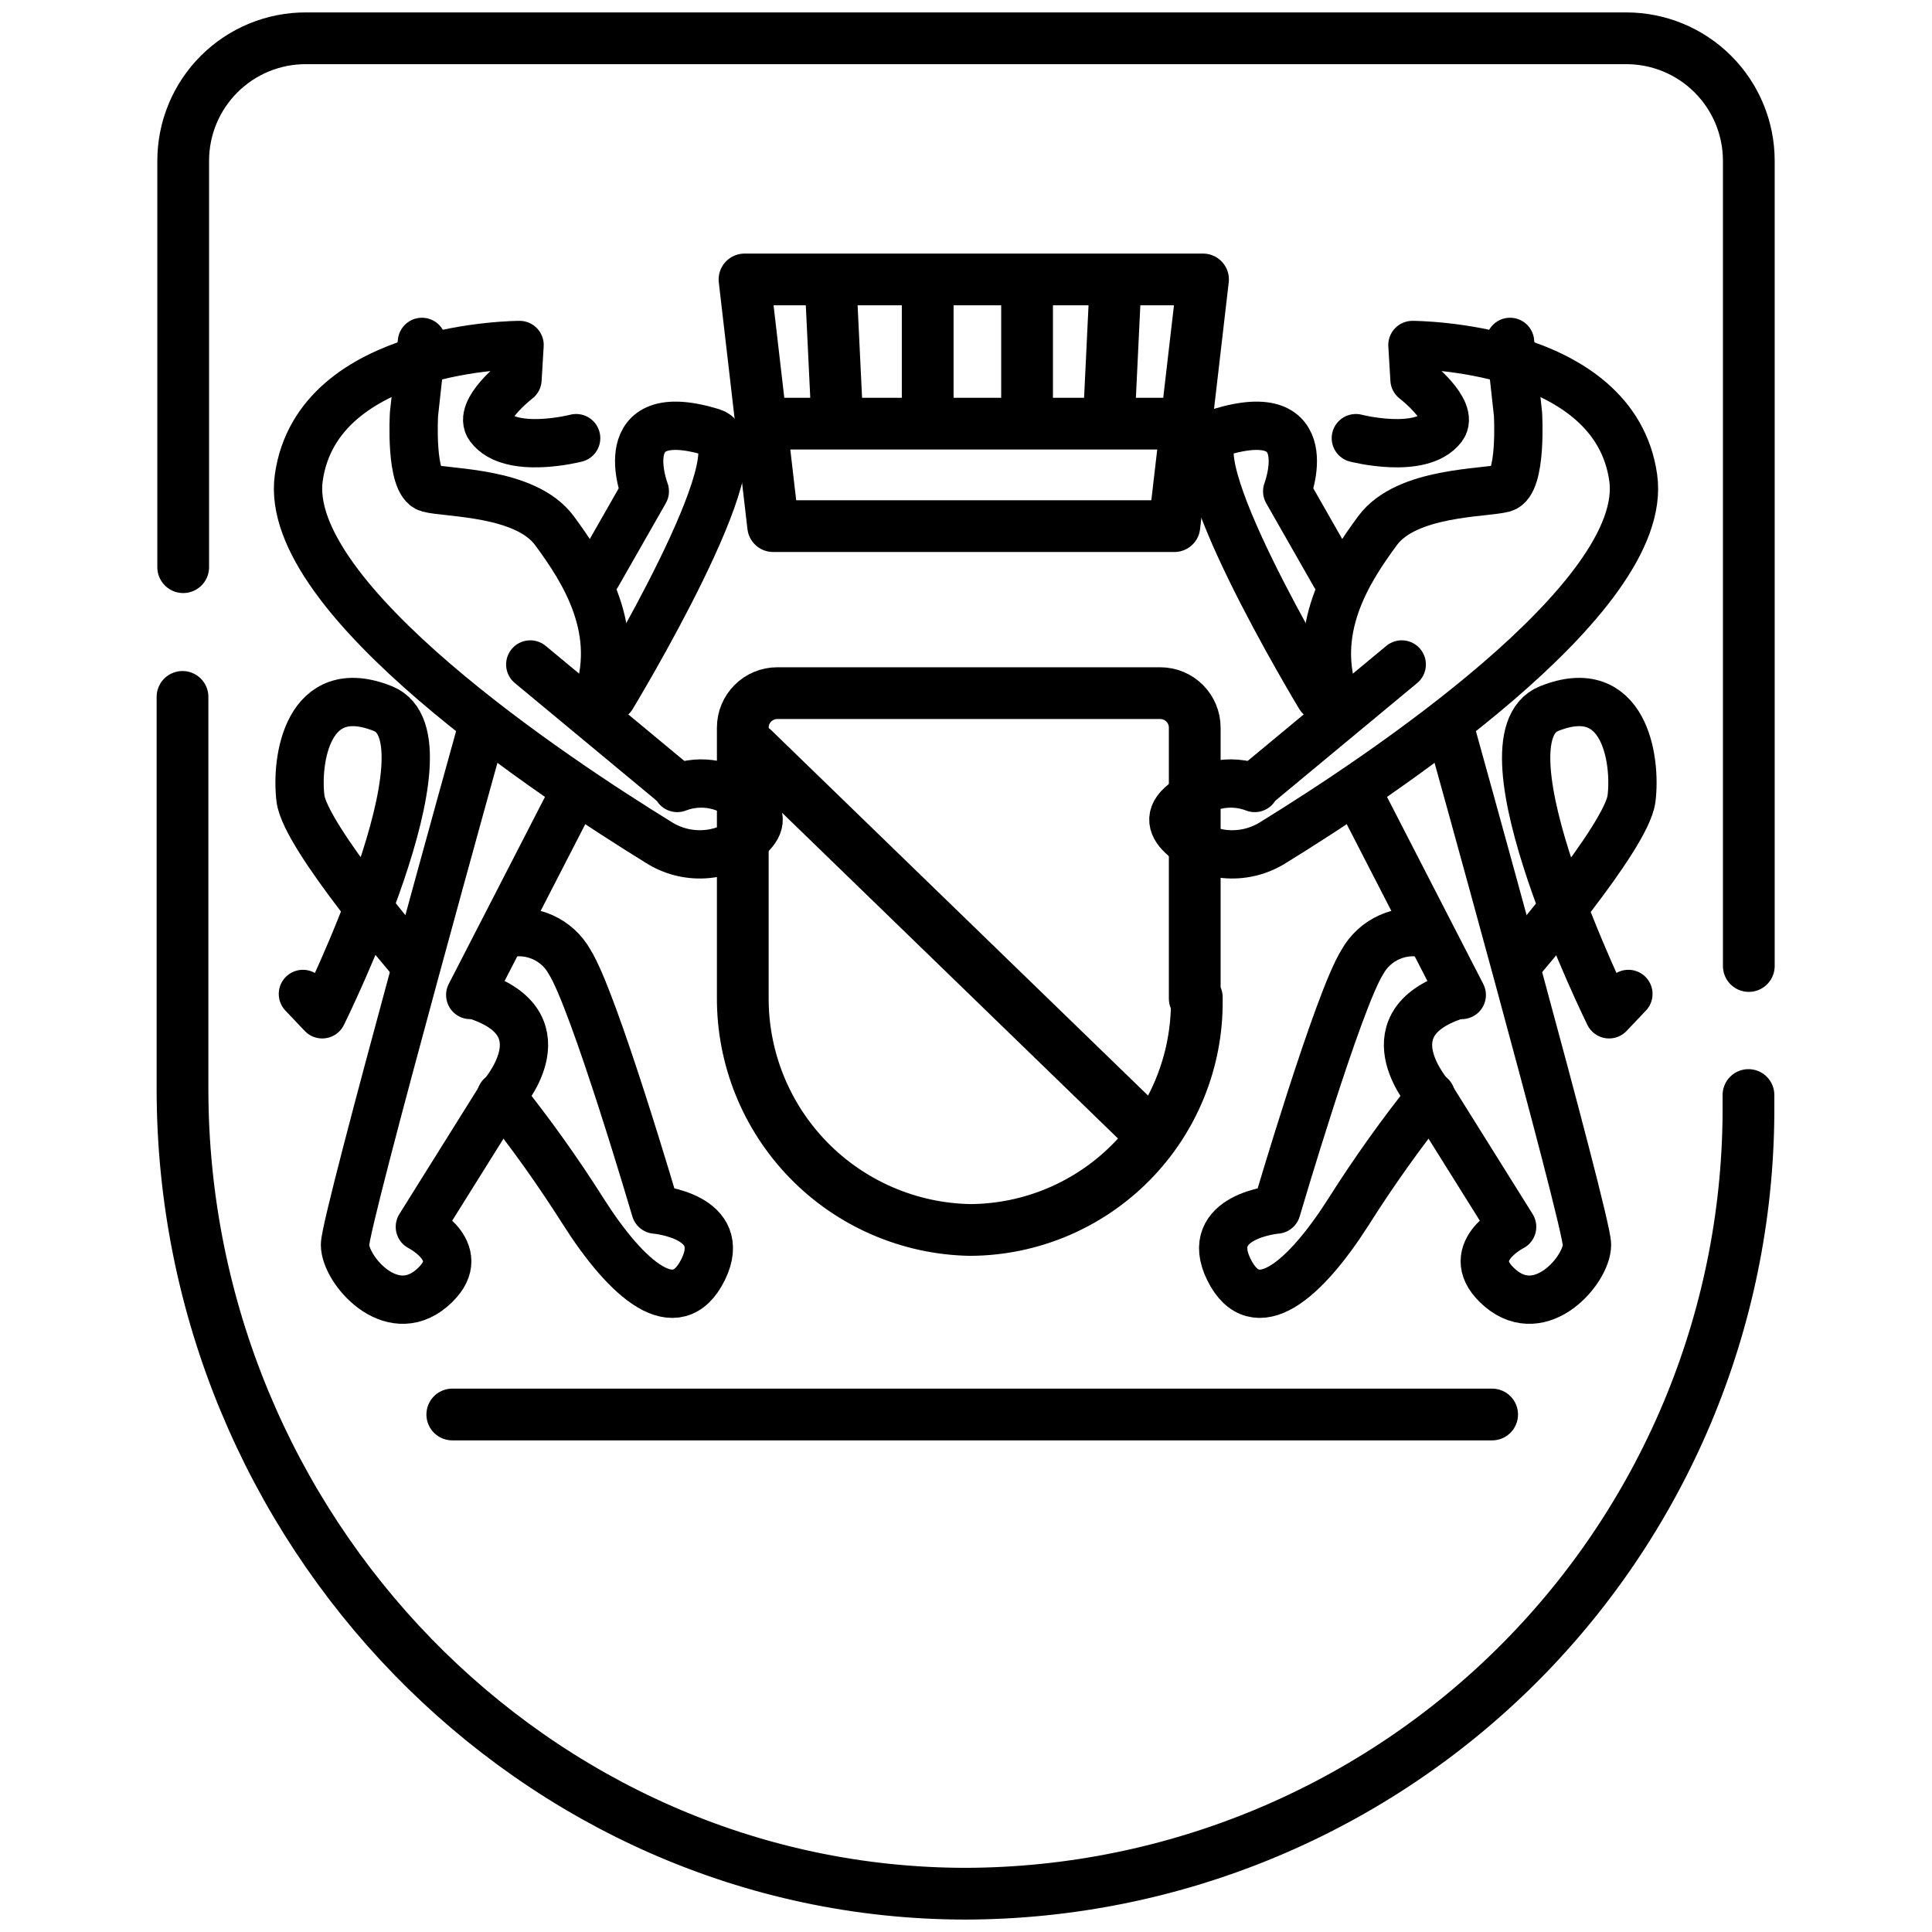
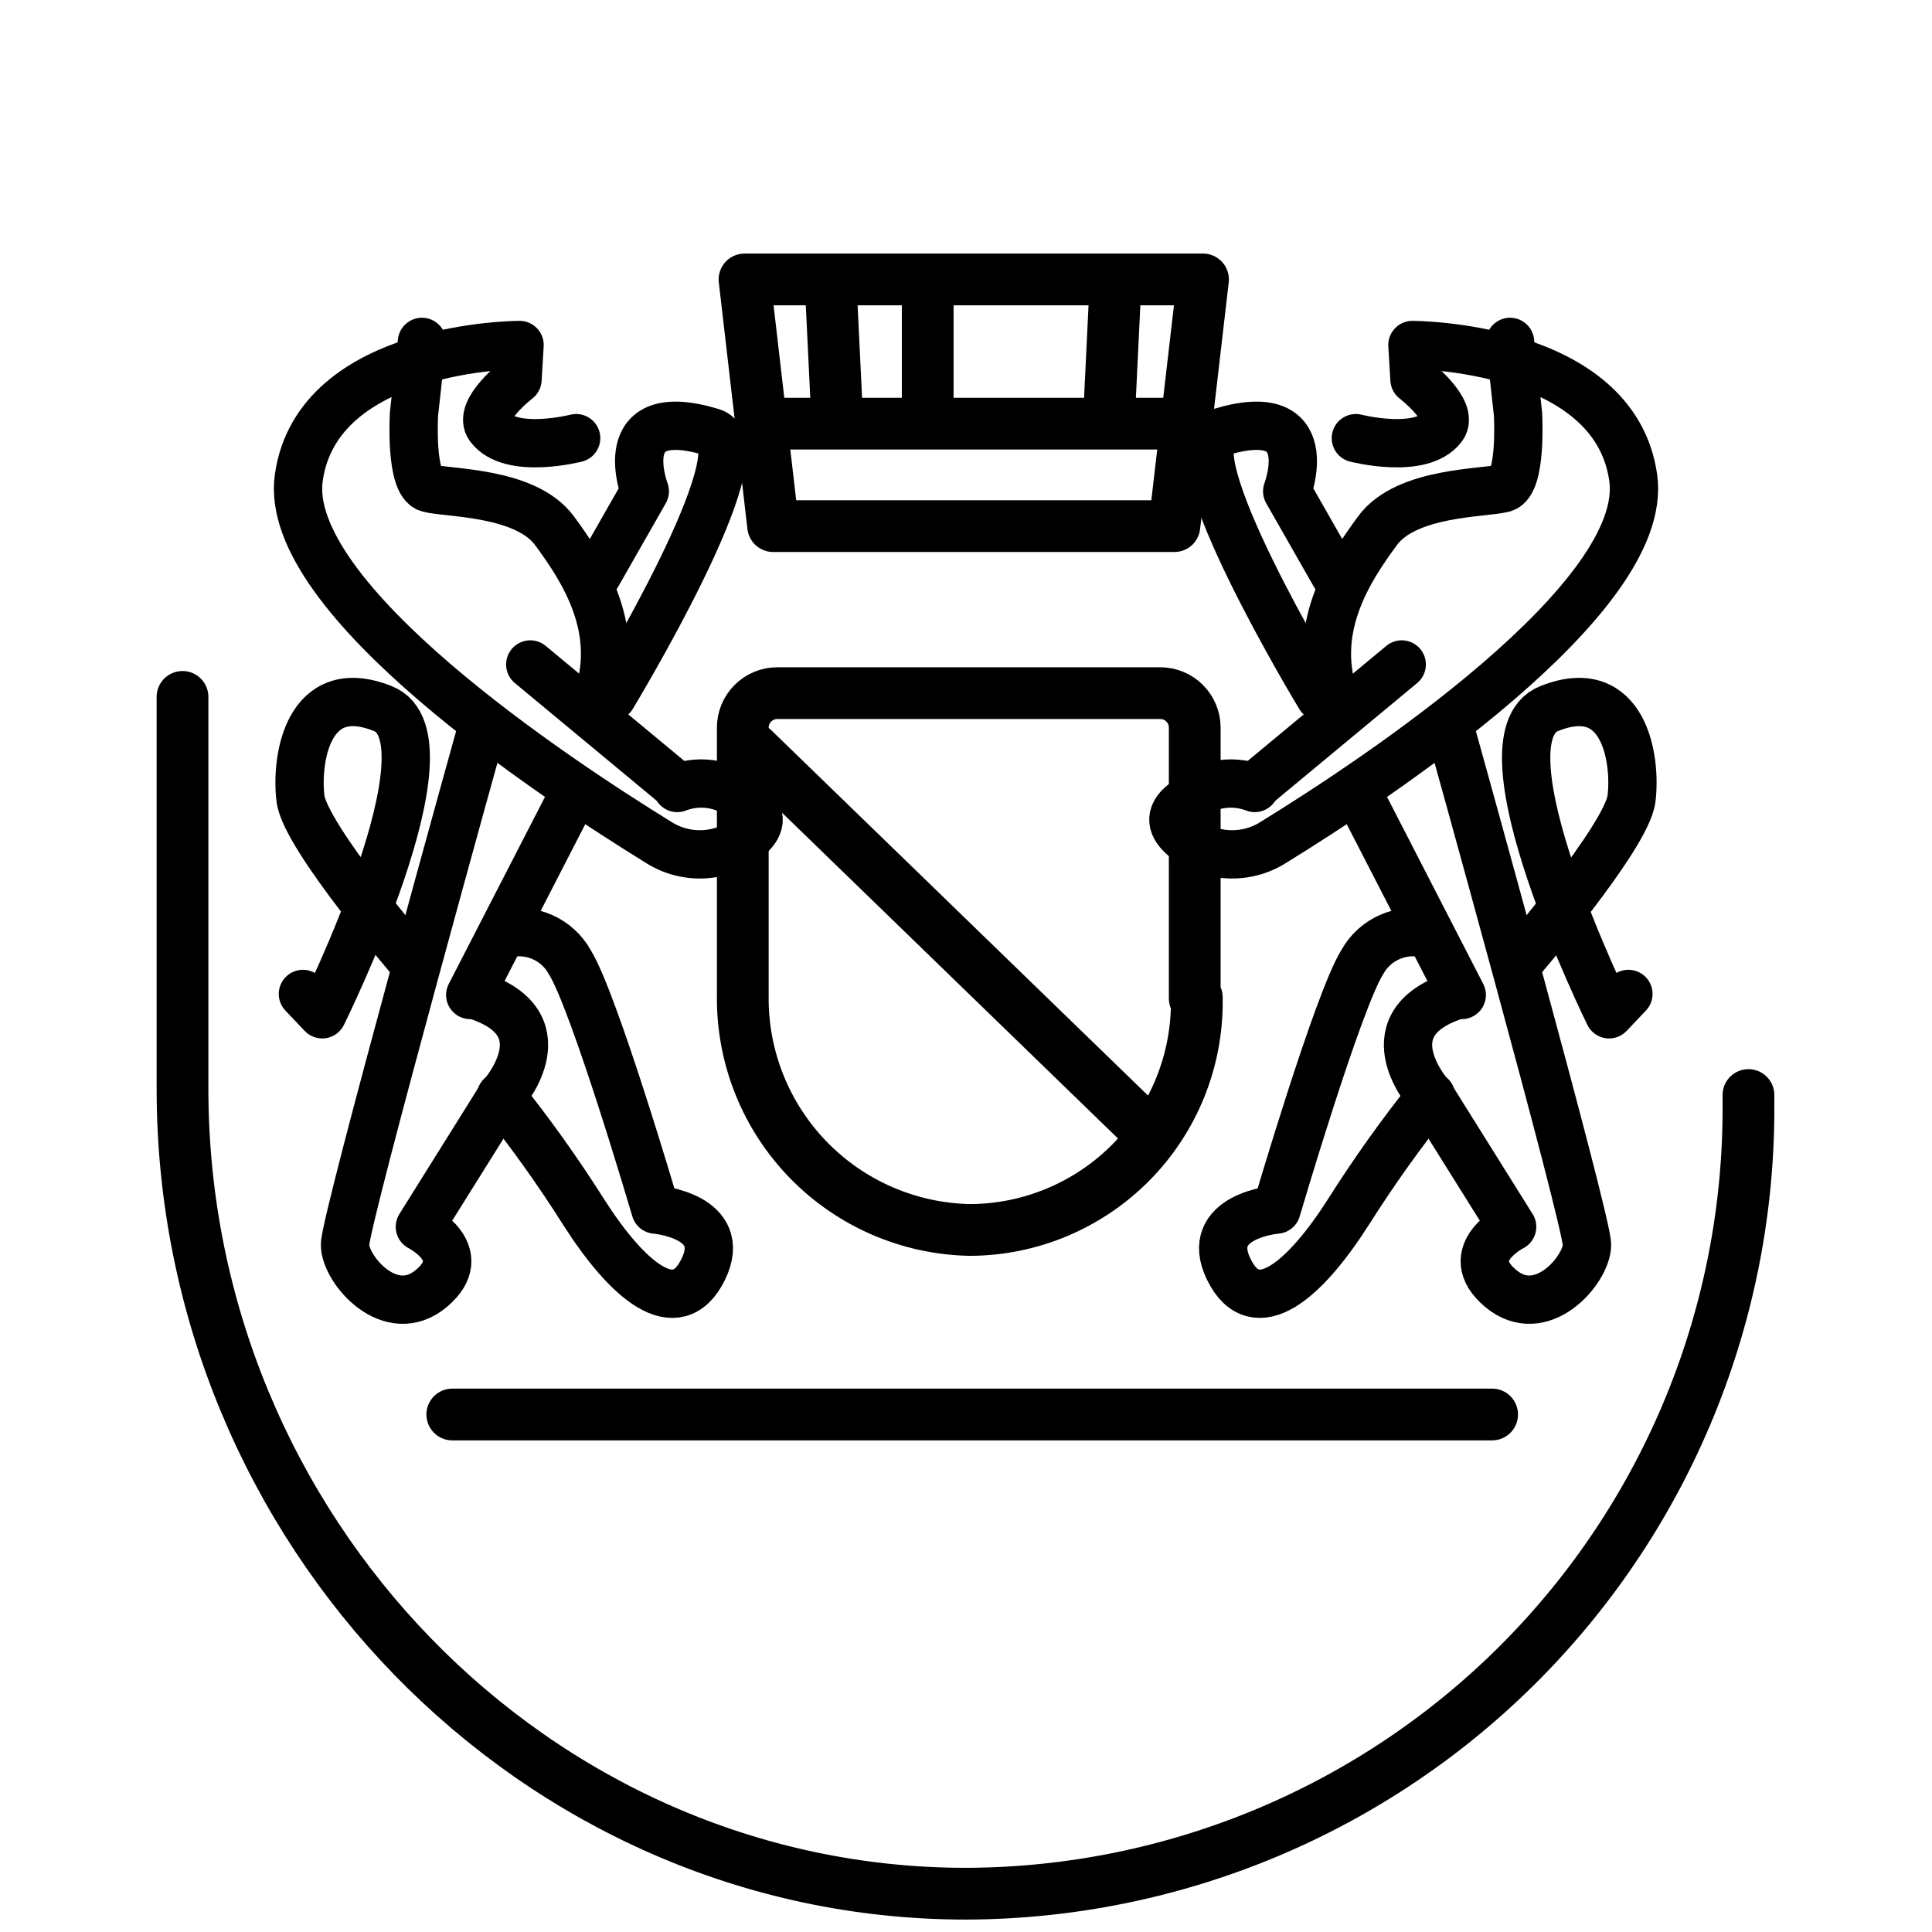
<svg xmlns="http://www.w3.org/2000/svg" fill="none" viewBox="0 0 56 56">
  <path d="m50.68 31.74v0.26c0.018 2.993-0.554 5.961-1.685 8.733-1.131 2.772-2.797 5.293-4.904 7.42-2.107 2.126-4.613 3.816-7.374 4.972-2.761 1.156-5.723 1.756-8.717 1.765-12.48 0-22.71-10.54-22.71-23.33v-11.36" stroke="#000" stroke-linecap="round" stroke-linejoin="round" stroke-width="1.5" />
-   <path d="m5.31 16.44v-11.78c0-0.467 0.092-0.929 0.271-1.361s0.441-0.823 0.772-1.153 0.723-0.591 1.155-0.769c0.432-0.178 0.895-0.269 1.362-0.267h38.27c0.942 0 1.844 0.374 2.51 1.04 0.666 0.666 1.04 1.569 1.04 2.51v23.34" stroke="#000" stroke-linecap="round" stroke-linejoin="round" stroke-width="1.5" />
  <path d="m34.69 28.91v0.09c0.007 0.868-0.158 1.73-0.485 2.534-0.327 0.805-0.809 1.537-1.42 2.155-0.61 0.618-1.337 1.109-2.137 1.446-0.801 0.337-1.66 0.512-2.528 0.516-1.767-0.032-3.451-0.759-4.685-2.025-1.234-1.266-1.919-2.967-1.905-4.735v-7.8c0-0.265 0.105-0.519 0.293-0.707 0.188-0.188 0.442-0.293 0.707-0.293h11.1c0.265 0 0.52 0.105 0.707 0.293 0.188 0.188 0.293 0.442 0.293 0.707v7.85l0.06-0.03z" stroke="#000" stroke-linecap="round" stroke-linejoin="round" stroke-width="1.5" />
  <path d="m21.84 21.71 11.55 11.2" stroke="#000" stroke-linecap="round" stroke-linejoin="round" stroke-width="1.5" />
  <path d="m39.3 12.7s1.9 0.49 2.51-0.32c0.36-0.48-0.81-1.38-0.81-1.38l-0.06-1s5.86 0 6.4 3.85c0.49 3.5-7.5 8.76-10.42 10.56-0.393 0.253-0.856 0.376-1.323 0.351s-0.914-0.197-1.277-0.491c-0.34-0.29-0.48-0.63 0-1 0.263-0.263 0.597-0.443 0.961-0.519 0.364-0.076 0.742-0.045 1.089 0.089" stroke="#000" stroke-linecap="round" stroke-linejoin="round" stroke-width="1.4" />
  <path d="m43.77 9.91 0.23 2.09s0.12 2-0.42 2.15-2.81 0.09-3.65 1.23-2 2.9-1.2 5" stroke="#000" stroke-linecap="round" stroke-linejoin="round" stroke-width="1.4" />
  <path d="m40.63 19.26-4.17 3.46" stroke="#000" stroke-linecap="round" stroke-linejoin="round" stroke-width="1.4" />
  <path d="m38.69 16.66-1.38-2.42s1-2.61-1.95-1.71c-1.47 0.45 2.9 7.66 2.9 7.66" stroke="#000" stroke-linecap="round" stroke-linejoin="round" stroke-width="1.4" />
  <path d="m39.35 22.97 3.02 5.87" stroke="#000" stroke-linecap="round" stroke-linejoin="round" stroke-width="1.4" />
  <path d="m42 21s4 14.36 4 15.08-1.32 2.27-2.51 1.26 0.34-1.78 0.34-1.78l-2.37-3.79s-1.8-2 0.6-2.87" stroke="#000" stroke-linecap="round" stroke-linejoin="round" stroke-width="1.4" />
  <path d="m41.33 27.06c-0.354-0.081-0.725-0.044-1.056 0.104-0.332 0.148-0.607 0.399-0.783 0.716-0.71 1.12-2.49 7.18-2.49 7.18s-2.15 0.18-1.38 1.74 2.21 0.3 3.47-1.68c0.734-1.16 1.532-2.279 2.39-3.35" stroke="#000" stroke-linecap="round" stroke-linejoin="round" stroke-width="1.4" />
  <path d="m44 27.92s3.15-3.65 3.29-4.77-0.2-3.49-2.39-2.61 1.74 8.86 1.74 8.86l0.56-0.59" stroke="#000" stroke-linecap="round" stroke-linejoin="round" stroke-width="1.4" />
  <path d="m16.7 12.7s-1.9 0.49-2.51-0.32c-0.36-0.48 0.81-1.38 0.81-1.38l0.06-1s-5.86 0-6.4 3.85c-0.49 3.5 7.5 8.76 10.42 10.56 0.393 0.253 0.856 0.376 1.323 0.351s0.914-0.197 1.277-0.491c0.34-0.29 0.48-0.63 0-1-0.263-0.263-0.597-0.443-0.961-0.519-0.364-0.076-0.742-0.045-1.089 0.089" stroke="#000" stroke-linecap="round" stroke-linejoin="round" stroke-width="1.4" />
  <path d="m12.23 9.91-0.23 2.09s-0.12 2 0.42 2.15 2.81 0.09 3.65 1.23 2 2.9 1.2 5" stroke="#000" stroke-linecap="round" stroke-linejoin="round" stroke-width="1.4" />
  <path d="m15.37 19.26 4.17 3.46" stroke="#000" stroke-linecap="round" stroke-linejoin="round" stroke-width="1.4" />
  <path d="m17.31 16.66 1.38-2.42s-1-2.61 1.95-1.71c1.47 0.45-2.9 7.66-2.9 7.66" stroke="#000" stroke-linecap="round" stroke-linejoin="round" stroke-width="1.4" />
  <path d="m16.65 22.97-3.02 5.87" stroke="#000" stroke-linecap="round" stroke-linejoin="round" stroke-width="1.4" />
  <path d="m14 21s-4 14.36-4 15.08 1.32 2.27 2.51 1.26-0.34-1.78-0.34-1.78l2.37-3.79s1.8-2-0.6-2.87" stroke="#000" stroke-linecap="round" stroke-linejoin="round" stroke-width="1.4" />
  <path d="m14.67 27.06c0.354-0.081 0.725-0.044 1.057 0.104 0.332 0.148 0.607 0.399 0.783 0.716 0.71 1.12 2.49 7.18 2.49 7.18s2.15 0.18 1.38 1.74-2.21 0.3-3.47-1.68c-0.734-1.16-1.532-2.279-2.39-3.35" stroke="#000" stroke-linecap="round" stroke-linejoin="round" stroke-width="1.4" />
  <path d="m12 27.92s-3.15-3.65-3.29-4.77 0.2-3.49 2.39-2.61c2.19 0.88-1.76 8.86-1.76 8.86l-0.56-0.59" stroke="#000" stroke-linecap="round" stroke-linejoin="round" stroke-width="1.4" />
  <path d="m13.11 41h30.14" stroke="#000" stroke-linecap="round" stroke-linejoin="round" stroke-width="1.5" />
  <path d="m34.04 15.25h-11.63l-0.83-7.15h13.29l-0.83 7.15z" stroke="#000" stroke-linecap="round" stroke-linejoin="round" stroke-width="1.5" />
  <path d="m22.5 12.28h11.69" stroke="#000" stroke-linecap="round" stroke-linejoin="round" stroke-width="1.5" />
  <path d="m24.08 8.28 0.19 3.94" stroke="#000" stroke-linecap="round" stroke-linejoin="round" stroke-width="1.5" />
  <path d="m32.33 8.28-0.19 3.94" stroke="#000" stroke-linecap="round" stroke-linejoin="round" stroke-width="1.5" />
  <path d="m26.89 8.38v3.71" stroke="#000" stroke-linecap="round" stroke-linejoin="round" stroke-width="1.5" />
-   <path d="m29.77 8.38v3.71" stroke="#000" stroke-linecap="round" stroke-linejoin="round" stroke-width="1.5" />
</svg>